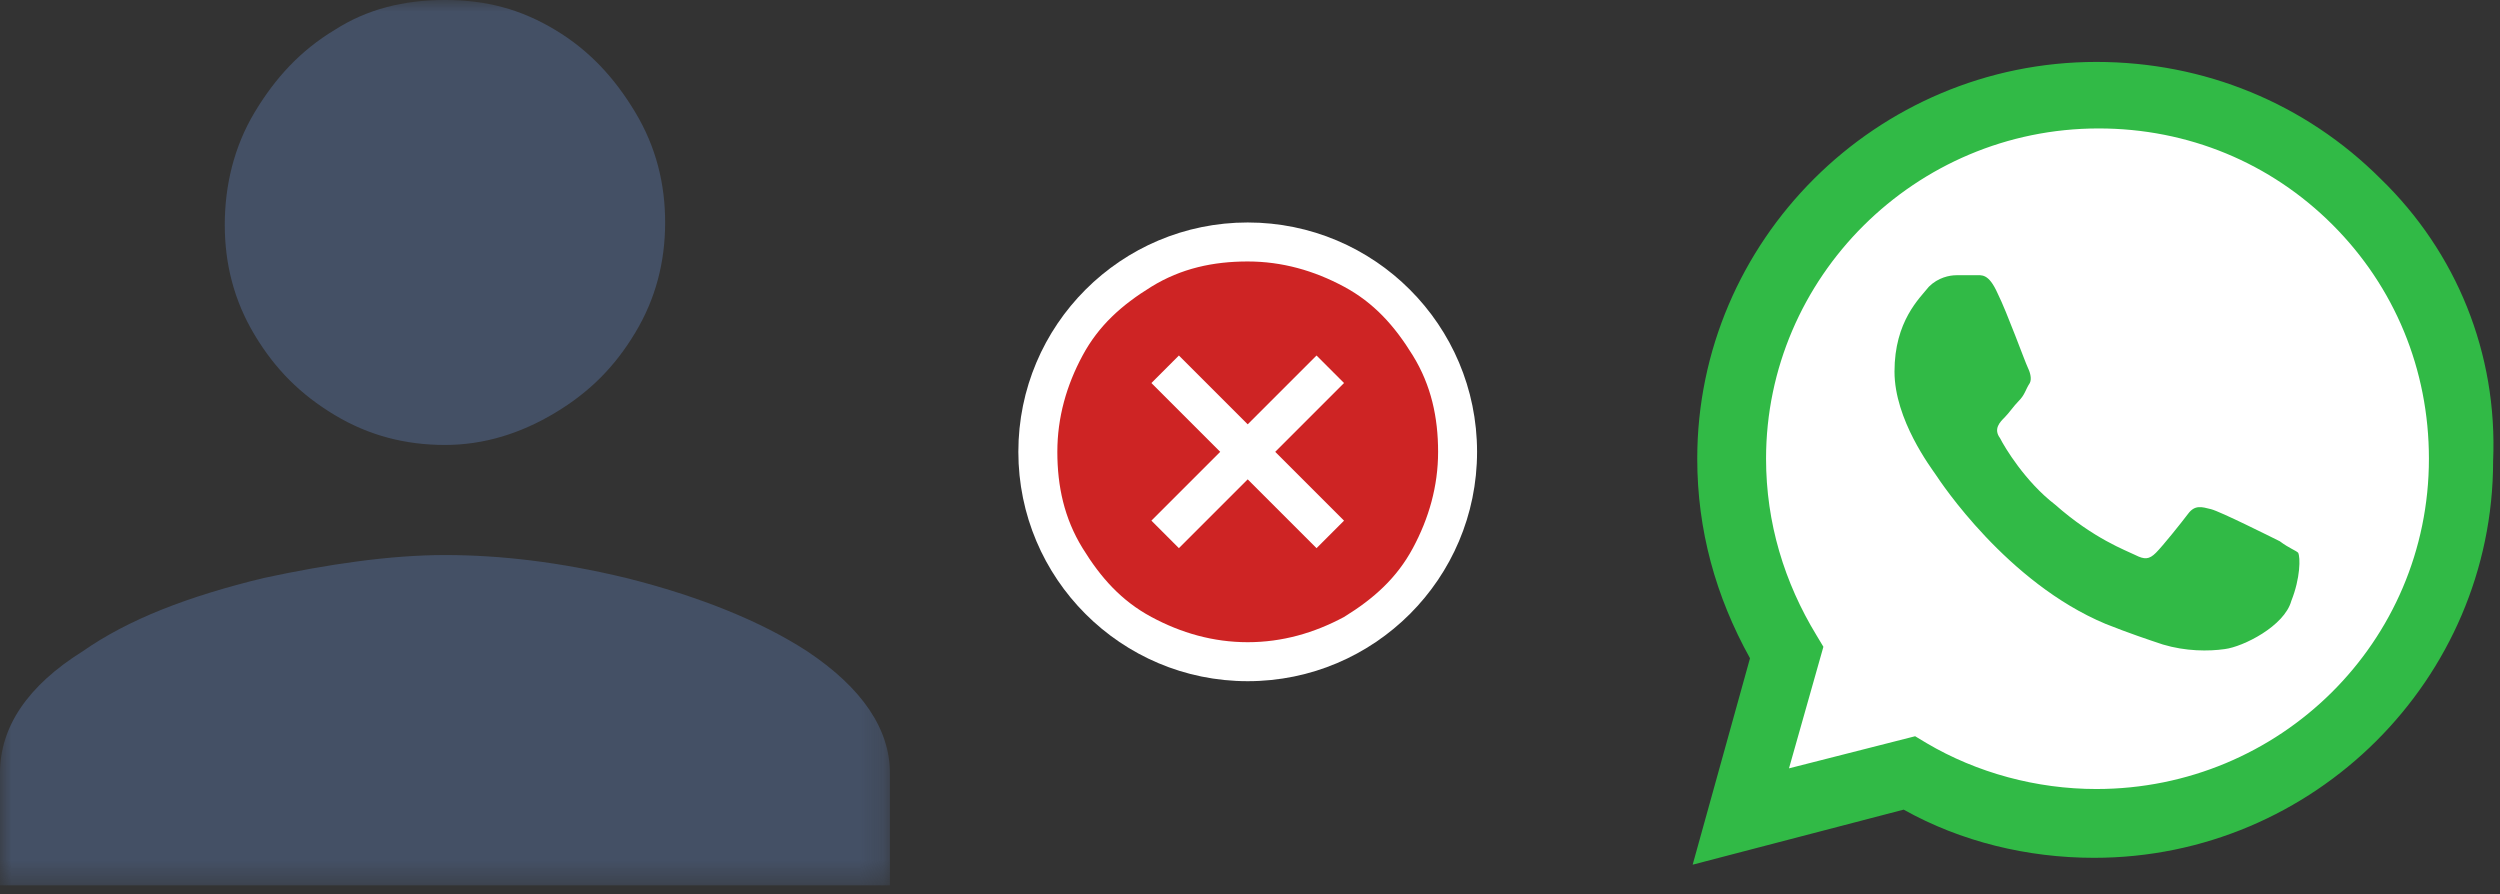
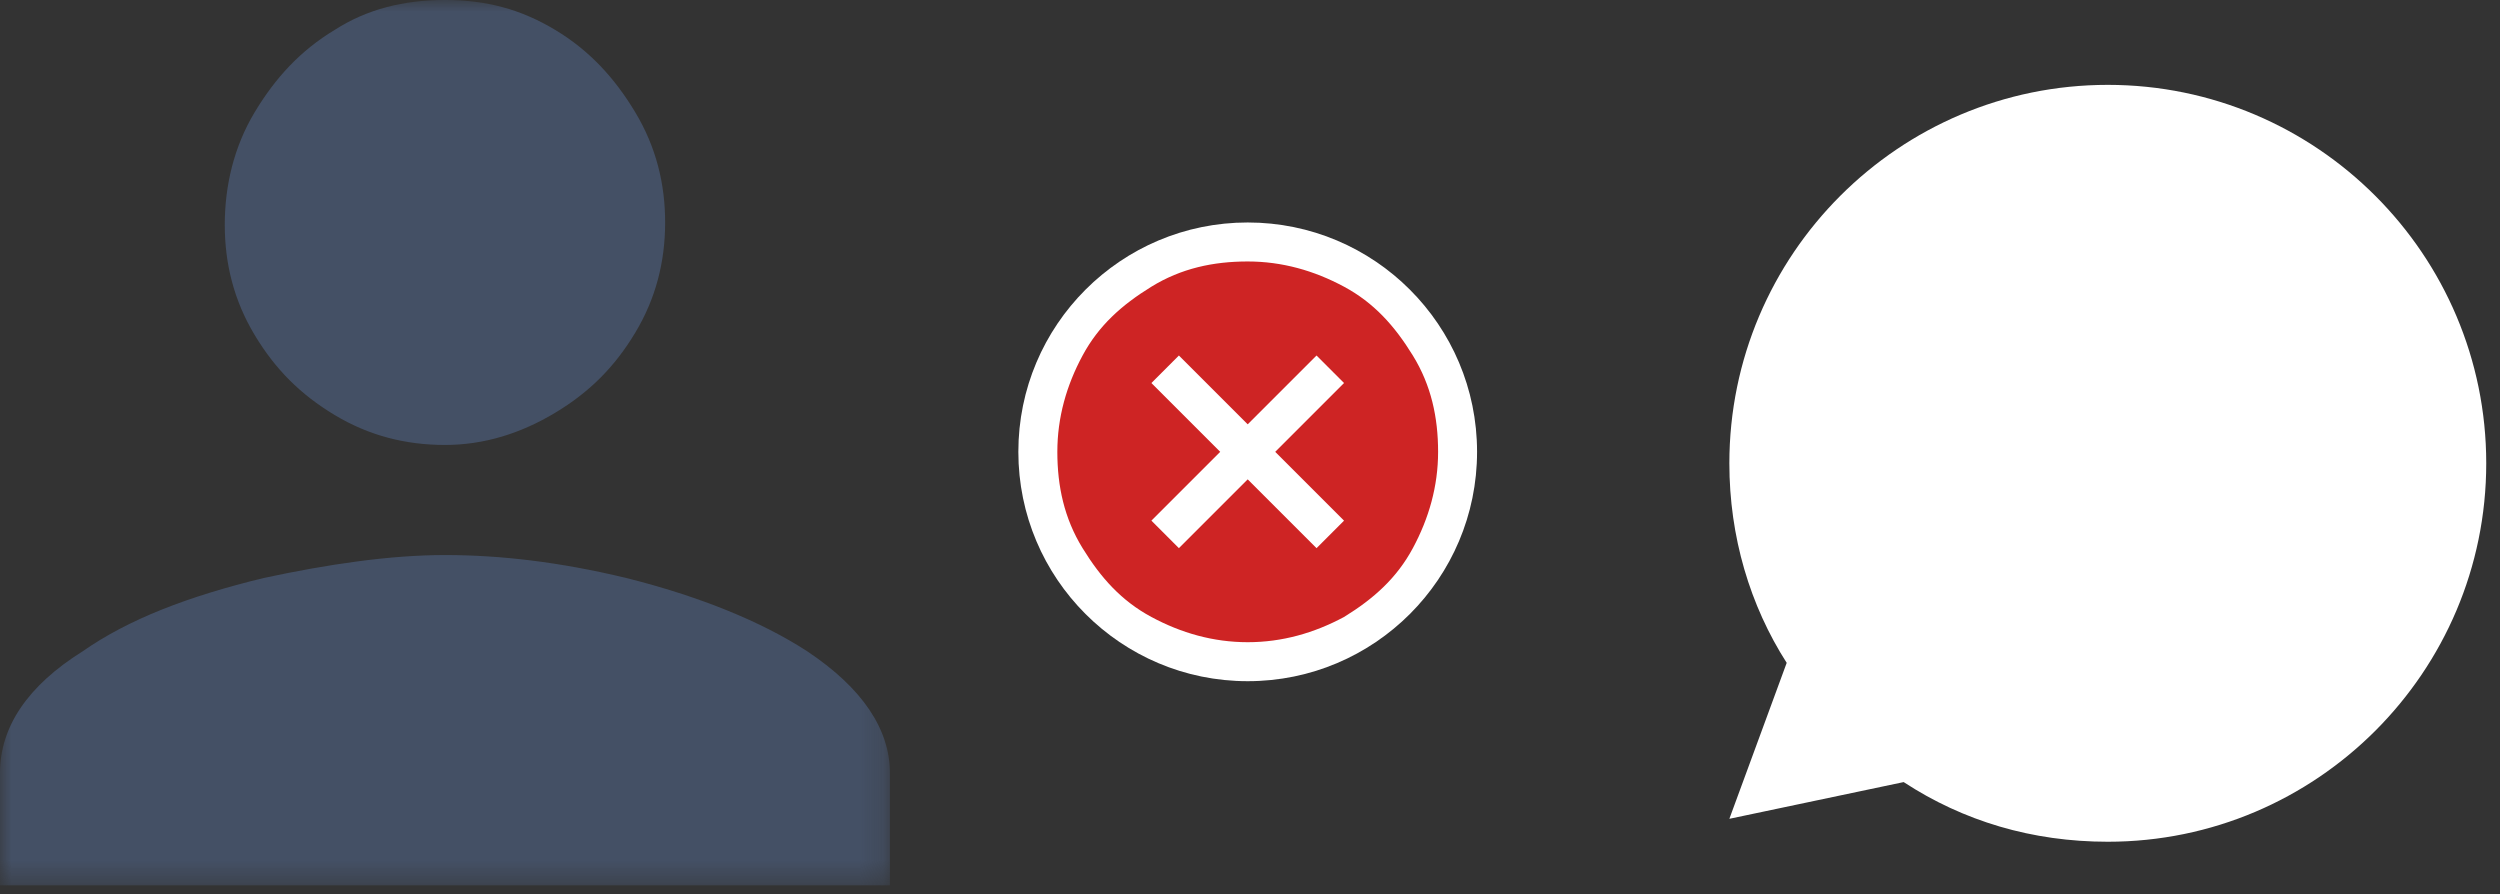
<svg xmlns="http://www.w3.org/2000/svg" xmlns:xlink="http://www.w3.org/1999/xlink" width="109px" height="39px" viewBox="0 0 109 39" version="1.1">
  <rect x="0" y="0" width="109" height="39" fill="#333333" stroke="none" />
  <title>img-icn-num-no-reg-whats</title>
  <defs>
    <polygon id="path-1" points="0 0 38.8 0 38.8 38.6 0 38.6" />
  </defs>
  <g id="nuevo-cotizador-v10-desglose" stroke="none" stroke-width="1" fill="none" fill-rule="evenodd">
    <g id="pop-up-no.-no-registrado-whats" transform="translate(-148, -64)">
      <g id="img-icn-num-no-reg-whats" transform="translate(148, 64)">
        <g id="Group-3">
          <mask id="mask-2" fill="white">
            <use xlink:href="#path-1" />
          </mask>
          <g id="Clip-2" />
          <path d="M19.4,19.4 C17.7,19.4 16.1,19 14.6,18.1 C13.1,17.2 12,16.1 11.1,14.6 C10.2,13.1 9.8,11.5 9.8,9.8 C9.8,8.1 10.2,6.4 11.1,4.9 C12,3.4 13.1,2.2 14.6,1.3 C16,0.4 17.6,-0 19.4,-0 C21.2,-0 22.7,0.4 24.2,1.3 C25.7,2.2 26.8,3.4 27.7,4.9 C28.6,6.4 29,8 29,9.7 C29,11.4 28.6,13 27.7,14.5 C26.8,16 25.7,17.1 24.2,18 C22.7,18.9 21.1,19.4 19.4,19.4 M19.4,24.2 C21.8,24.2 24.4,24.5 27.3,25.2 C30.5,26 33.2,27.1 35.2,28.4 C37.6,30 38.8,31.8 38.8,33.7 L38.8,38.6 L-0,38.6 L-0,33.7 C-0,31.7 1.2,29.9 3.6,28.4 C5.6,27 8.2,26 11.5,25.2 C14.3,24.6 17,24.2 19.4,24.2" id="Fill-1" fill="#445065" mask="url(#mask-2)" />
        </g>
        <path d="M54.4,9.7 C59.923,9.7 64.4,14.177 64.4,19.7 C64.4,25.222 59.923,29.7 54.4,29.7 C48.877,29.7 44.4,25.222 44.4,19.7 C44.4,14.177 48.877,9.7 54.4,9.7" id="Fill-4" fill="#FFFFFF" />
        <path d="M58.6,22.7 L55.6,19.7 L58.6,16.7 L57.401,15.5 L54.4,18.5 L51.4,15.5 L50.201,16.7 L53.201,19.7 L50.201,22.7 L51.4,23.9 L54.4,20.9 L57.401,23.9 L58.6,22.7 Z M54.4,11.4 C55.9,11.4 57.3,11.8 58.6,12.5 C59.901,13.2 60.8,14.2 61.6,15.5 C62.401,16.8 62.701,18.2 62.701,19.7 C62.701,21.2 62.3,22.599 61.6,23.9 C60.901,25.2 59.901,26.099 58.6,26.9 C57.3,27.599 55.9,28 54.4,28 C52.9,28 51.5,27.599 50.201,26.9 C48.9,26.2 48,25.2 47.201,23.9 C46.4,22.599 46.1,21.2 46.1,19.7 C46.1,18.2 46.5,16.8 47.201,15.5 C47.9,14.2 48.9,13.3 50.201,12.5 C51.5,11.7 52.9,11.4 54.4,11.4 L54.4,11.4 Z" id="Fill-6" fill="#CE2424" />
        <path d="M91.9,3.7 C101,3.7 108.4,11.1 108.4,20.2 C108.4,29.3 101,36.7 91.9,36.7 C88.599,36.7 85.599,35.8 83,34.099 L75.4,35.7 L77.9,28.9 C76.299,26.4 75.4,23.4 75.4,20.2 C75.4,11.1 82.799,3.7 91.9,3.7" id="Fill-8" fill="#FFFFFF" />
-         <path d="M103.8,7.8 C100.5,4.5 96.1,2.7 91.401,2.7 C81.8,2.7 74,10.5 74,20 C74,23.1 74.8,26 76.3,28.7 L73.8,37.7 L83,35.3 C85.5,36.7 88.401,37.401 91.3,37.401 C100.901,37.401 108.7,29.6 108.7,20.1 C108.901,15.4 107.1,11 103.8,7.8 M91.401,34.401 L91.401,34.401 C88.8,34.401 86.2,33.7 84,32.401 L83.5,32.1 L78,33.5 L79.5,28.2 L79.2,27.7 C77.8,25.401 77,22.8 77,20 C77,12.1 83.5,5.6 91.5,5.6 C95.401,5.6 99,7.1 101.7,9.8 C104.401,12.5 105.901,16.1 105.901,20 C105.901,28 99.401,34.401 91.401,34.401 M99.401,23.6 C99,23.401 96.8,22.3 96.401,22.2 C96,22.1 95.7,22 95.401,22.401 C95.1,22.8 94.3,23.8 94,24.1 C93.7,24.401 93.5,24.401 93.1,24.2 C92.7,24 91.3,23.5 89.6,22 C88.3,21 87.401,19.5 87.2,19.1 C86.901,18.7 87.2,18.4 87.401,18.2 C87.6,18 87.8,17.7 88,17.5 C88.3,17.2 88.3,17 88.5,16.7 C88.6,16.5 88.5,16.2 88.401,16 C88.3,15.8 87.5,13.6 87.1,12.8 C86.7,11.9 86.401,12 86.1,12 L85.3,12 C85,12 84.5,12.1 84.1,12.5 C83.7,13 82.6,14 82.6,16.2 C82.6,18.3 84.2,20.401 84.401,20.7 C84.6,21 87.5,25.401 91.8,27.2 C92.8,27.6 93.7,27.901 94.3,28.1 C95.3,28.401 96.3,28.401 97,28.3 C97.8,28.2 99.6,27.3 99.901,26.2 C100.3,25.2 100.3,24.3 100.2,24.1 C100.1,24 99.8,23.901 99.401,23.6" id="Fill-10" fill="#31BA46" />
      </g>
    </g>
  </g>
</svg>